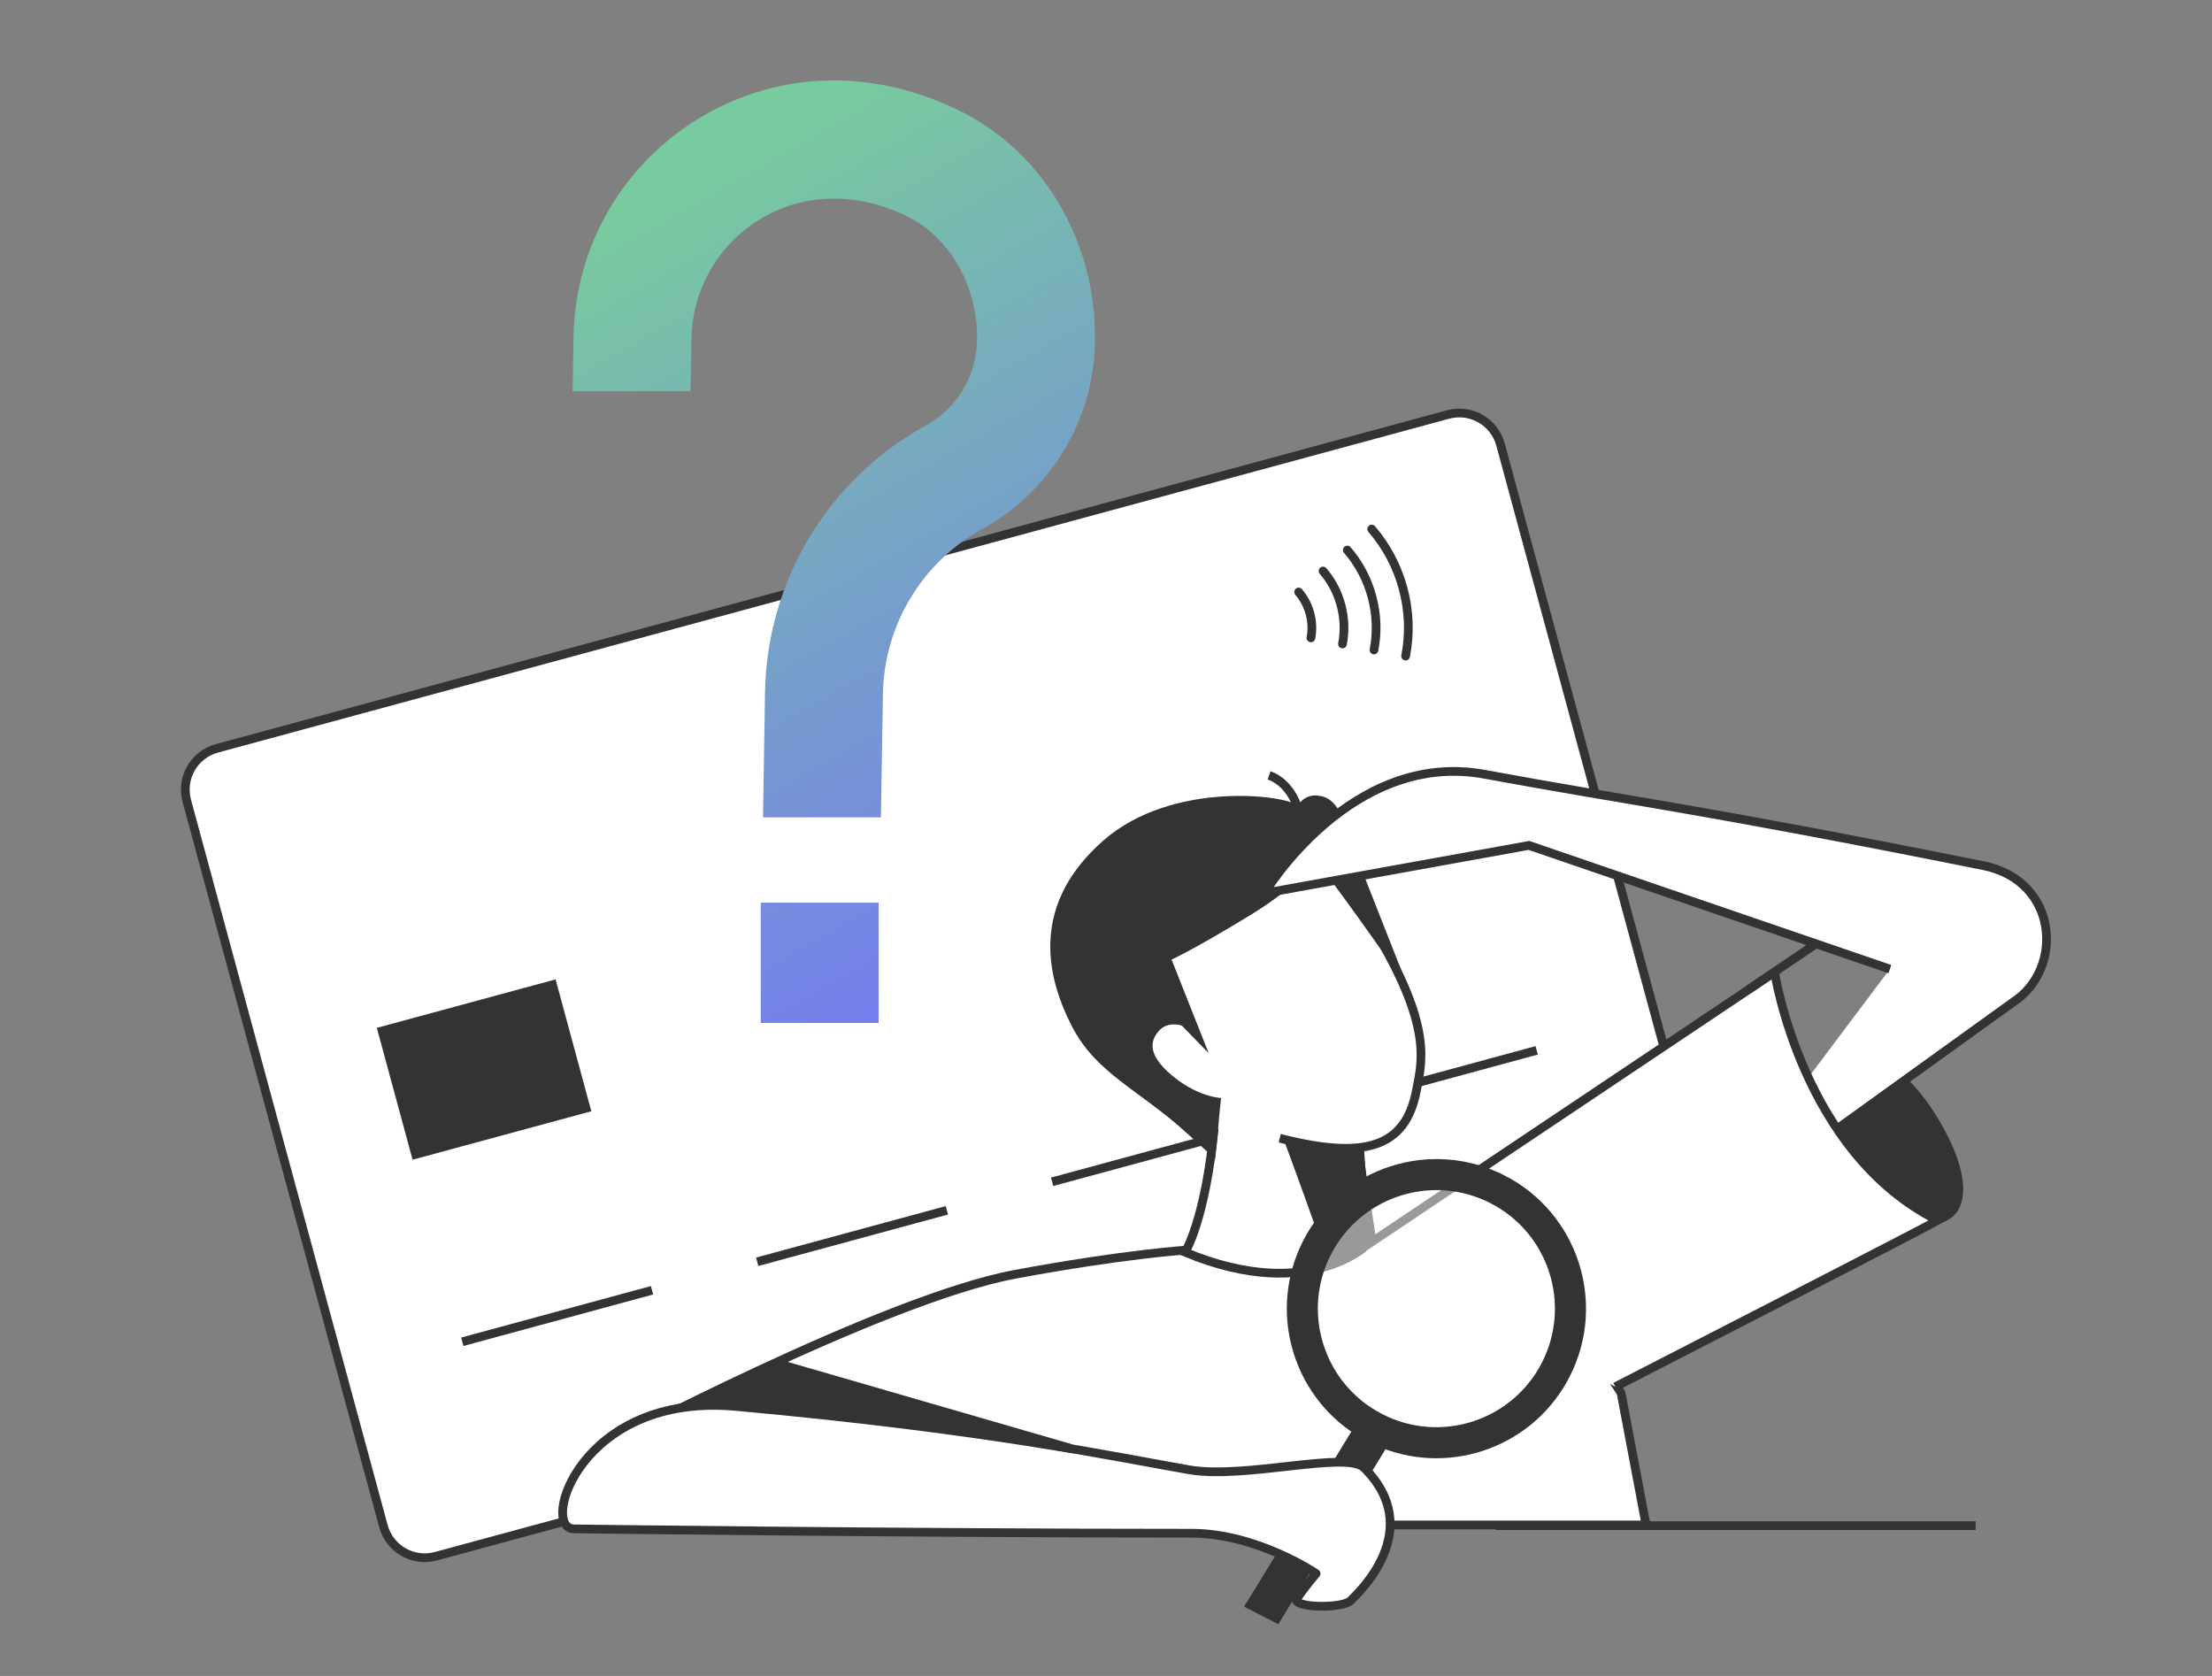
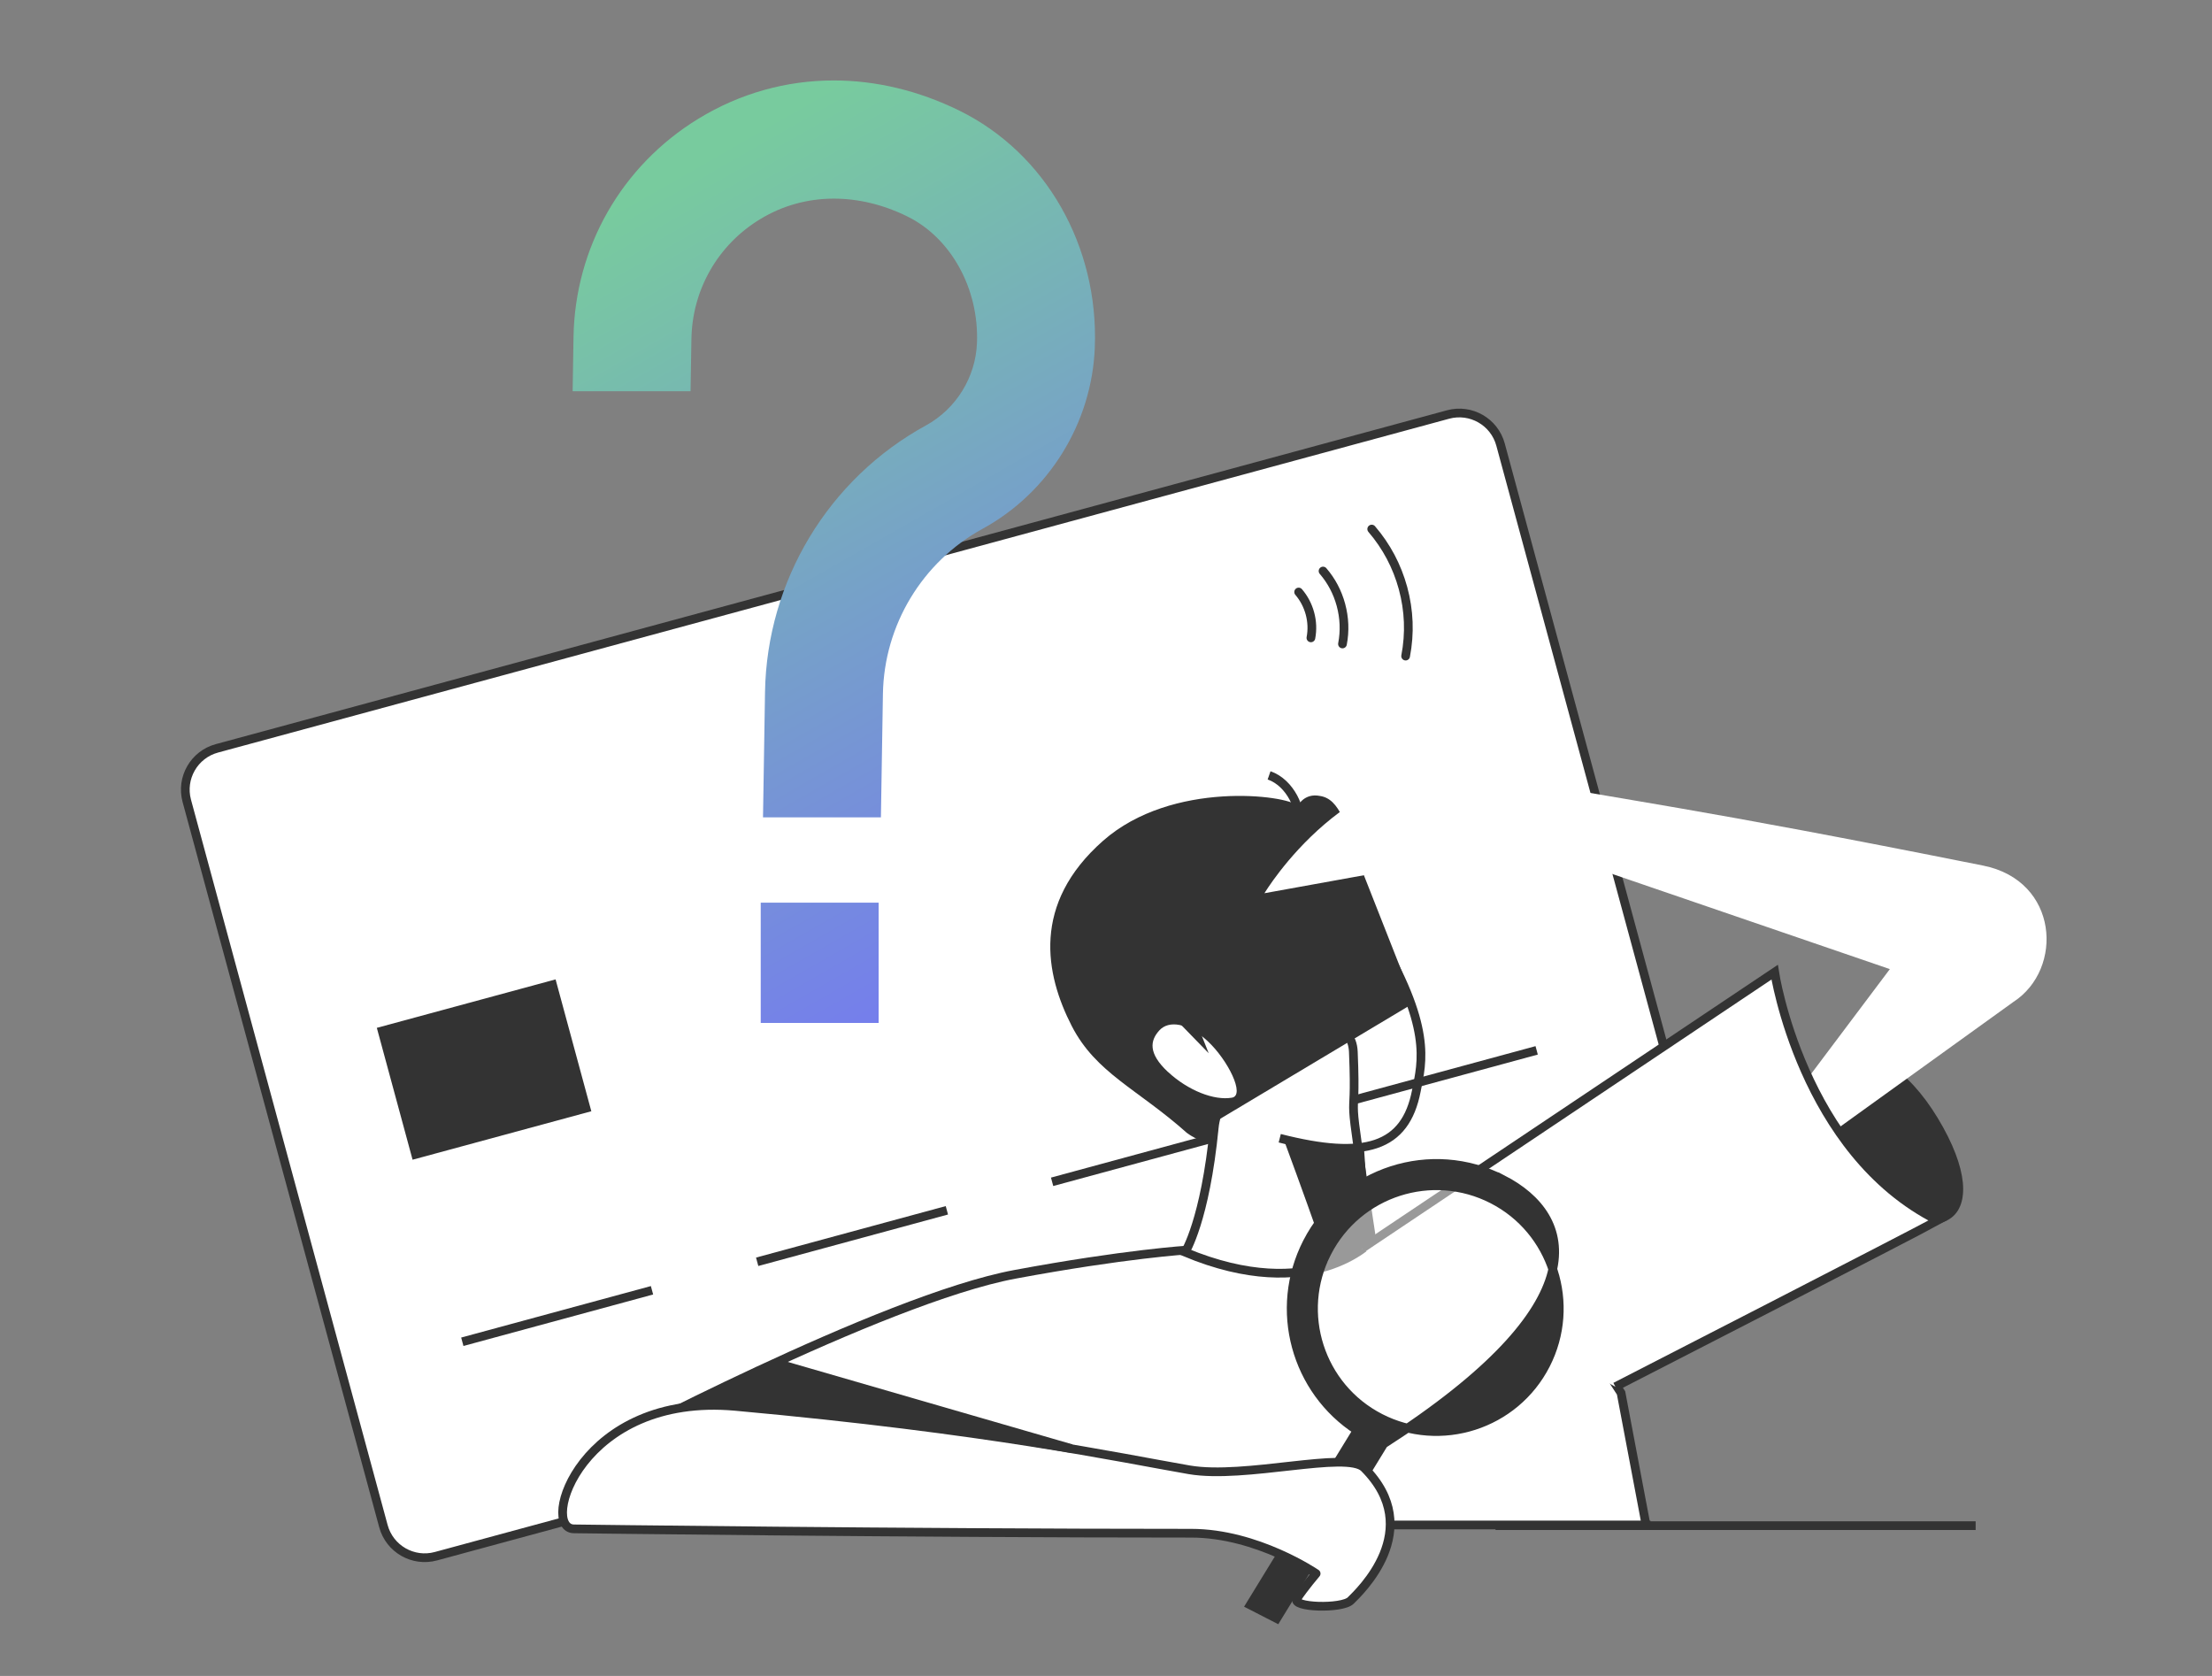
<svg xmlns="http://www.w3.org/2000/svg" width="330" height="250" viewBox="0 0 330 250" fill="none">
  <rect x="0" y="0" width="330" height="250" fill="#808080" stroke="none" />
  <g id="Property 1=æçå¡ç éºå¤±é­ç« è©²æéº¼è¾¦ï¼">
    <g id="_åå±¤_1" clip-path="url(#clip0_590_51)">
      <g id="Group">
        <path id="Vector" d="M216.033 61.831L32.355 111.632C28.954 112.554 26.945 116.059 27.867 119.459L57.201 227.653C58.123 231.054 61.628 233.063 65.028 232.141L248.707 182.34C252.108 181.418 254.117 177.914 253.195 174.513L223.86 66.319C222.938 62.919 219.434 60.909 216.033 61.831Z" fill="white" stroke="#333333" stroke-width="1.3" stroke-miterlimit="10" />
        <path id="Vector_2" d="M82.885 146.094L56.218 153.324L61.551 172.994L88.218 165.764L82.885 146.094Z" fill="#333333" />
        <g id="Group_2">
          <path id="Vector_3" d="M68.97 200.15L97.27 192.47" stroke="#333333" stroke-width="1.3" stroke-miterlimit="10" />
          <path id="Vector_4" d="M112.96 188.22L141.26 180.54" stroke="#333333" stroke-width="1.3" stroke-miterlimit="10" />
          <path id="Vector_5" d="M156.96 176.29L185.25 168.61" stroke="#333333" stroke-width="1.3" stroke-miterlimit="10" />
          <path id="Vector_6" d="M200.95 164.36L229.25 156.68" stroke="#333333" stroke-width="1.3" stroke-miterlimit="10" />
        </g>
        <g id="Group_3">
          <path id="Vector_7" d="M204.64 78.92C206.84 81.48 208.41 84.44 209.31 87.73C210.22 91.08 210.35 94.49 209.7 97.87" stroke="#333333" stroke-width="1.3" stroke-miterlimit="10" stroke-linecap="round" />
-           <path id="Vector_8" d="M204.98 96.96C205.49 94.31 205.39 91.62 204.67 88.98C203.97 86.39 202.73 84.06 201 82.05" stroke="#333333" stroke-width="1.3" stroke-miterlimit="10" stroke-linecap="round" />
          <path id="Vector_9" d="M200.28 96.06C200.65 94.13 200.57 92.17 200.05 90.24C199.54 88.35 198.64 86.64 197.38 85.18" stroke="#333333" stroke-width="1.3" stroke-miterlimit="10" stroke-linecap="round" />
          <path id="Vector_10" d="M193.74 88.31C194.53 89.23 195.09 90.3 195.42 91.49C195.75 92.71 195.8 93.94 195.57 95.15" stroke="#333333" stroke-width="1.3" stroke-miterlimit="10" stroke-linecap="round" />
        </g>
      </g>
      <g id="Group_4">
        <path id="Vector_11" d="M289.08 166.77C293.75 174.5 293.72 179.68 291.11 181.65C288.5 183.63 284.24 182.38 278.79 175.18C273.34 167.98 270.55 162.62 274.81 158.72C278.57 155.28 284.68 159.49 289.08 166.77Z" fill="#333333" />
        <path id="Vector_12" d="M245.57 227.48H96.11L89.66 216.09C89.66 216.09 131.58 193.78 151.42 190.09C167.86 187.03 177.23 186.46 177.23 186.46L205.14 185.13L220.44 174.8L241.84 207.78L245.57 227.49V227.48Z" fill="white" stroke="#333333" stroke-width="1.3" stroke-miterlimit="10" />
        <path id="Vector_13" d="M176.8 186.79C176.8 186.79 179.79 182.1 181.15 168.19C182.14 158.1 201.51 147.62 201.9 156.91C202.48 170.78 200.51 157.51 204.67 185.11C204.67 185.11 195.82 194.72 176.8 186.79Z" fill="white" stroke="#333333" stroke-width="1.3" stroke-miterlimit="10" />
        <g id="Group_5">
          <path id="Vector_14" d="M193.6 120.2C192.05 118.59 174.84 116.36 164.56 125.42C153.87 134.84 155.93 145.33 159.89 153.05C163.51 160.09 169.7 162.43 177.06 168.99C178.97 170.39 181.38 171.05 181.48 170.28C181.75 168.11 181.82 167.02 181.82 167.02L210.97 149.59L203.51 130.65C200.82 122.86 199.86 119.17 196.91 118.73C194.57 118.26 193.61 120.2 193.61 120.2H193.6Z" fill="#333333" />
          <g id="Vector_15">
-             <path d="M190.92 169.79C203.69 173.05 209.67 171.15 211.3 162.72C212.14 158.38 213.75 153.21 205.15 138.87C198.58 127.91 194.05 121.4 182.19 132.23C174.34 139.39 158.2 140.15 172.5 159.27C174.57 162.04 180.81 168.29 180.81 168.29" fill="white" />
            <path d="M190.92 169.79C203.69 173.05 209.67 171.15 211.3 162.72C212.14 158.38 213.75 153.21 205.15 138.87C198.58 127.91 194.05 121.4 182.19 132.23C174.34 139.39 158.2 140.15 172.5 159.27C174.57 162.04 180.81 168.29 180.81 168.29" stroke="#333333" stroke-width="1.3" stroke-miterlimit="10" />
          </g>
          <path id="Vector_16" d="M193.79 123.12C194.27 120.88 192.57 116.79 189.33 115.66" stroke="#333333" stroke-width="1.3" stroke-miterlimit="10" />
-           <path id="Vector_17" d="M204.62 134.93L196.86 121.83L165.41 143.24L169.19 161.85C169.19 161.85 170.34 162.94 181.28 172.86C182.03 165.93 181.62 168.72 182.16 163.89C182.86 157.63 168.84 145.19 172.54 144.08C174.15 143.6 178.12 141.61 186.38 136.6C193.07 132.54 196.3 128.7 196.47 128.65C196.74 128.57 209 145.63 210.4 148.06C210.66 148.51 204.62 134.93 204.62 134.93Z" fill="#333333" />
          <path id="Vector_18" d="M174.24 159.89C177.23 162.67 181.12 164.2 183.79 163.74C185.81 163.39 183.17 158.1 180.18 155.32C177.19 152.54 174.36 152.18 172.97 153.69C171.58 155.2 171.25 157.11 174.23 159.89H174.24Z" fill="white" />
          <path id="Vector_19" d="M167.4 143.83L172.8 138.13L180.32 157.11L167.4 143.83Z" fill="#333333" />
        </g>
        <path id="Vector_20" d="M203.47 171.01C204.12 181.1 204.85 185.4 204.85 185.4C204.85 185.4 202.03 187.38 198.36 189.07C196.07 182.47 194.22 177.31 191.58 170.15C198.08 171.87 200.1 170.72 203.47 171.01Z" fill="#333333" />
        <g id="Vector_21">
          <path d="M252.18 184.16L300.38 149.45C307.91 144.56 307.16 131.38 295.86 129.12C251.88 120.32 244.28 119.71 221.5 115.5C201.48 111.8 188.64 133.24 188.64 133.24L228.1 126.11L281.94 144.56" fill="white" />
-           <path d="M252.18 184.16L300.38 149.45C307.91 144.56 307.16 131.38 295.86 129.12C251.88 120.32 244.28 119.71 221.5 115.5C201.48 111.8 188.64 133.24 188.64 133.24L228.1 126.11L281.94 144.56" stroke="#333333" stroke-width="1.3" stroke-miterlimit="10" />
        </g>
        <g id="Vector_22">
          <path d="M203.16 186.25L264.75 145.02C264.75 145.02 268.82 171.92 289.08 182.05C286.02 183.77 240.99 206.86 240.99 206.86" fill="white" />
          <path d="M203.16 186.25L264.75 145.02C264.75 145.02 268.82 171.92 289.08 182.05C286.02 183.77 240.99 206.86 240.99 206.86" stroke="#333333" stroke-width="1.3" stroke-miterlimit="10" />
        </g>
        <g id="Group_6">
          <path id="Vector_23" opacity="0.5" d="M229.93 205.64C224.16 214.9 211.98 217.72 202.72 211.95C193.46 206.18 190.64 194 196.41 184.74C202.18 175.48 214.36 172.66 223.62 178.43C232.88 184.2 235.7 196.38 229.93 205.64Z" fill="white" />
-           <path id="Vector_24" d="M224.19 175.94C213.55 170.48 200.49 174.68 195.02 185.32C189.89 195.32 193.28 207.44 202.53 213.4C202.51 213.39 202.5 213.38 202.48 213.37L186.52 239.41L190.46 241.43L206.42 215.39C216.65 219.4 228.45 215.08 233.57 205.1C239.03 194.46 234.83 181.4 224.19 175.93V175.94ZM230.6 203.58C225.98 212.59 214.93 216.14 205.92 211.52C196.91 206.9 193.36 195.85 197.98 186.84C202.6 177.83 213.65 174.28 222.66 178.9C231.67 183.52 235.22 194.57 230.6 203.58Z" fill="#333333" stroke="#333333" stroke-width="1.3" stroke-miterlimit="10" />
+           <path id="Vector_24" d="M224.19 175.94C213.55 170.48 200.49 174.68 195.02 185.32C189.89 195.32 193.28 207.44 202.53 213.4C202.51 213.39 202.5 213.38 202.48 213.37L186.52 239.41L190.46 241.43L206.42 215.39C239.03 194.46 234.83 181.4 224.19 175.93V175.94ZM230.6 203.58C225.98 212.59 214.93 216.14 205.92 211.52C196.91 206.9 193.36 195.85 197.98 186.84C202.6 177.83 213.65 174.28 222.66 178.9C231.67 183.52 235.22 194.57 230.6 203.58Z" fill="#333333" stroke="#333333" stroke-width="1.3" stroke-miterlimit="10" />
          <path id="Vector_25" d="M201.51 238.75C202.76 237.5 212.74 228.18 203.52 218.96C200.94 216.38 185.74 220.68 177.42 219.25C166.93 217.44 147.59 213.23 109.73 209.79C86.59 207.69 80.48 228.06 85.64 228.06C85.64 228.06 134.84 228.71 177.71 228.71C187.55 228.71 196.35 234.73 196.35 234.73C196.35 234.73 194.63 236.74 193.48 238.46C192.58 239.81 200.22 240.04 201.51 238.75Z" fill="white" stroke="#333333" stroke-width="1.3" stroke-linejoin="round" />
        </g>
      </g>
      <g id="Group_7">
        <path id="Union" fill-rule="evenodd" clip-rule="evenodd" d="M113.83 121.92H131.42V121.91L131.72 103.51C131.89 93.25 137.59 83.81 146.59 78.88C156.48 73.47 162.89 63.11 163.33 51.85C163.92 36.71 156 22.84 143.14 16.51C137.02 13.5 130.64 12 124.38 12C117.32 12 110.41 13.91 104.19 17.71C92.74 24.71 85.78 36.88 85.56 50.28L85.43 58.36H103.02L103.15 50.57C103.27 43.23 107.08 36.55 113.36 32.72C116.72 30.66 120.5 29.63 124.41 29.63C128.03 29.63 131.76 30.51 135.37 32.29C141.89 35.5 146.07 43.09 145.75 51.17C145.55 56.29 142.63 61 138.14 63.46C123.6 71.41 114.4 86.65 114.13 103.23L113.83 121.92ZM113.49 134.65H131.08V152.59H113.49V134.65Z" fill="url(#paint0_linear_590_51)" />
      </g>
      <path id="Vector_26" d="M294.74 227.58H223.11" stroke="#333333" stroke-width="1.3" stroke-miterlimit="10" />
      <path id="Vector_27" d="M103.61 209.2L116.23 203.46L159.82 216.08C159.82 216.08 138.41 212.26 123.87 210.73C111.68 209.45 103.6 209.2 103.6 209.2H103.61Z" fill="#333333" stroke="#333333" stroke-width="1.3" stroke-miterlimit="10" />
-       <path id="Vector_28" d="M260.9 147.57L270.92 140.79" stroke="#333333" stroke-width="1.3" stroke-miterlimit="10" />
    </g>
  </g>
  <defs>
    <linearGradient id="paint0_linear_590_51" x1="137.789" y1="148.647" x2="75.873" y2="40.215" gradientUnits="userSpaceOnUse">
      <stop stop-color="#757EEC" />
      <stop offset="1" stop-color="#78CB9E" />
    </linearGradient>
    <clipPath id="clip0_590_51">
      <rect width="278.97" height="230.29" fill="white" transform="translate(27 12)" />
    </clipPath>
  </defs>
</svg>